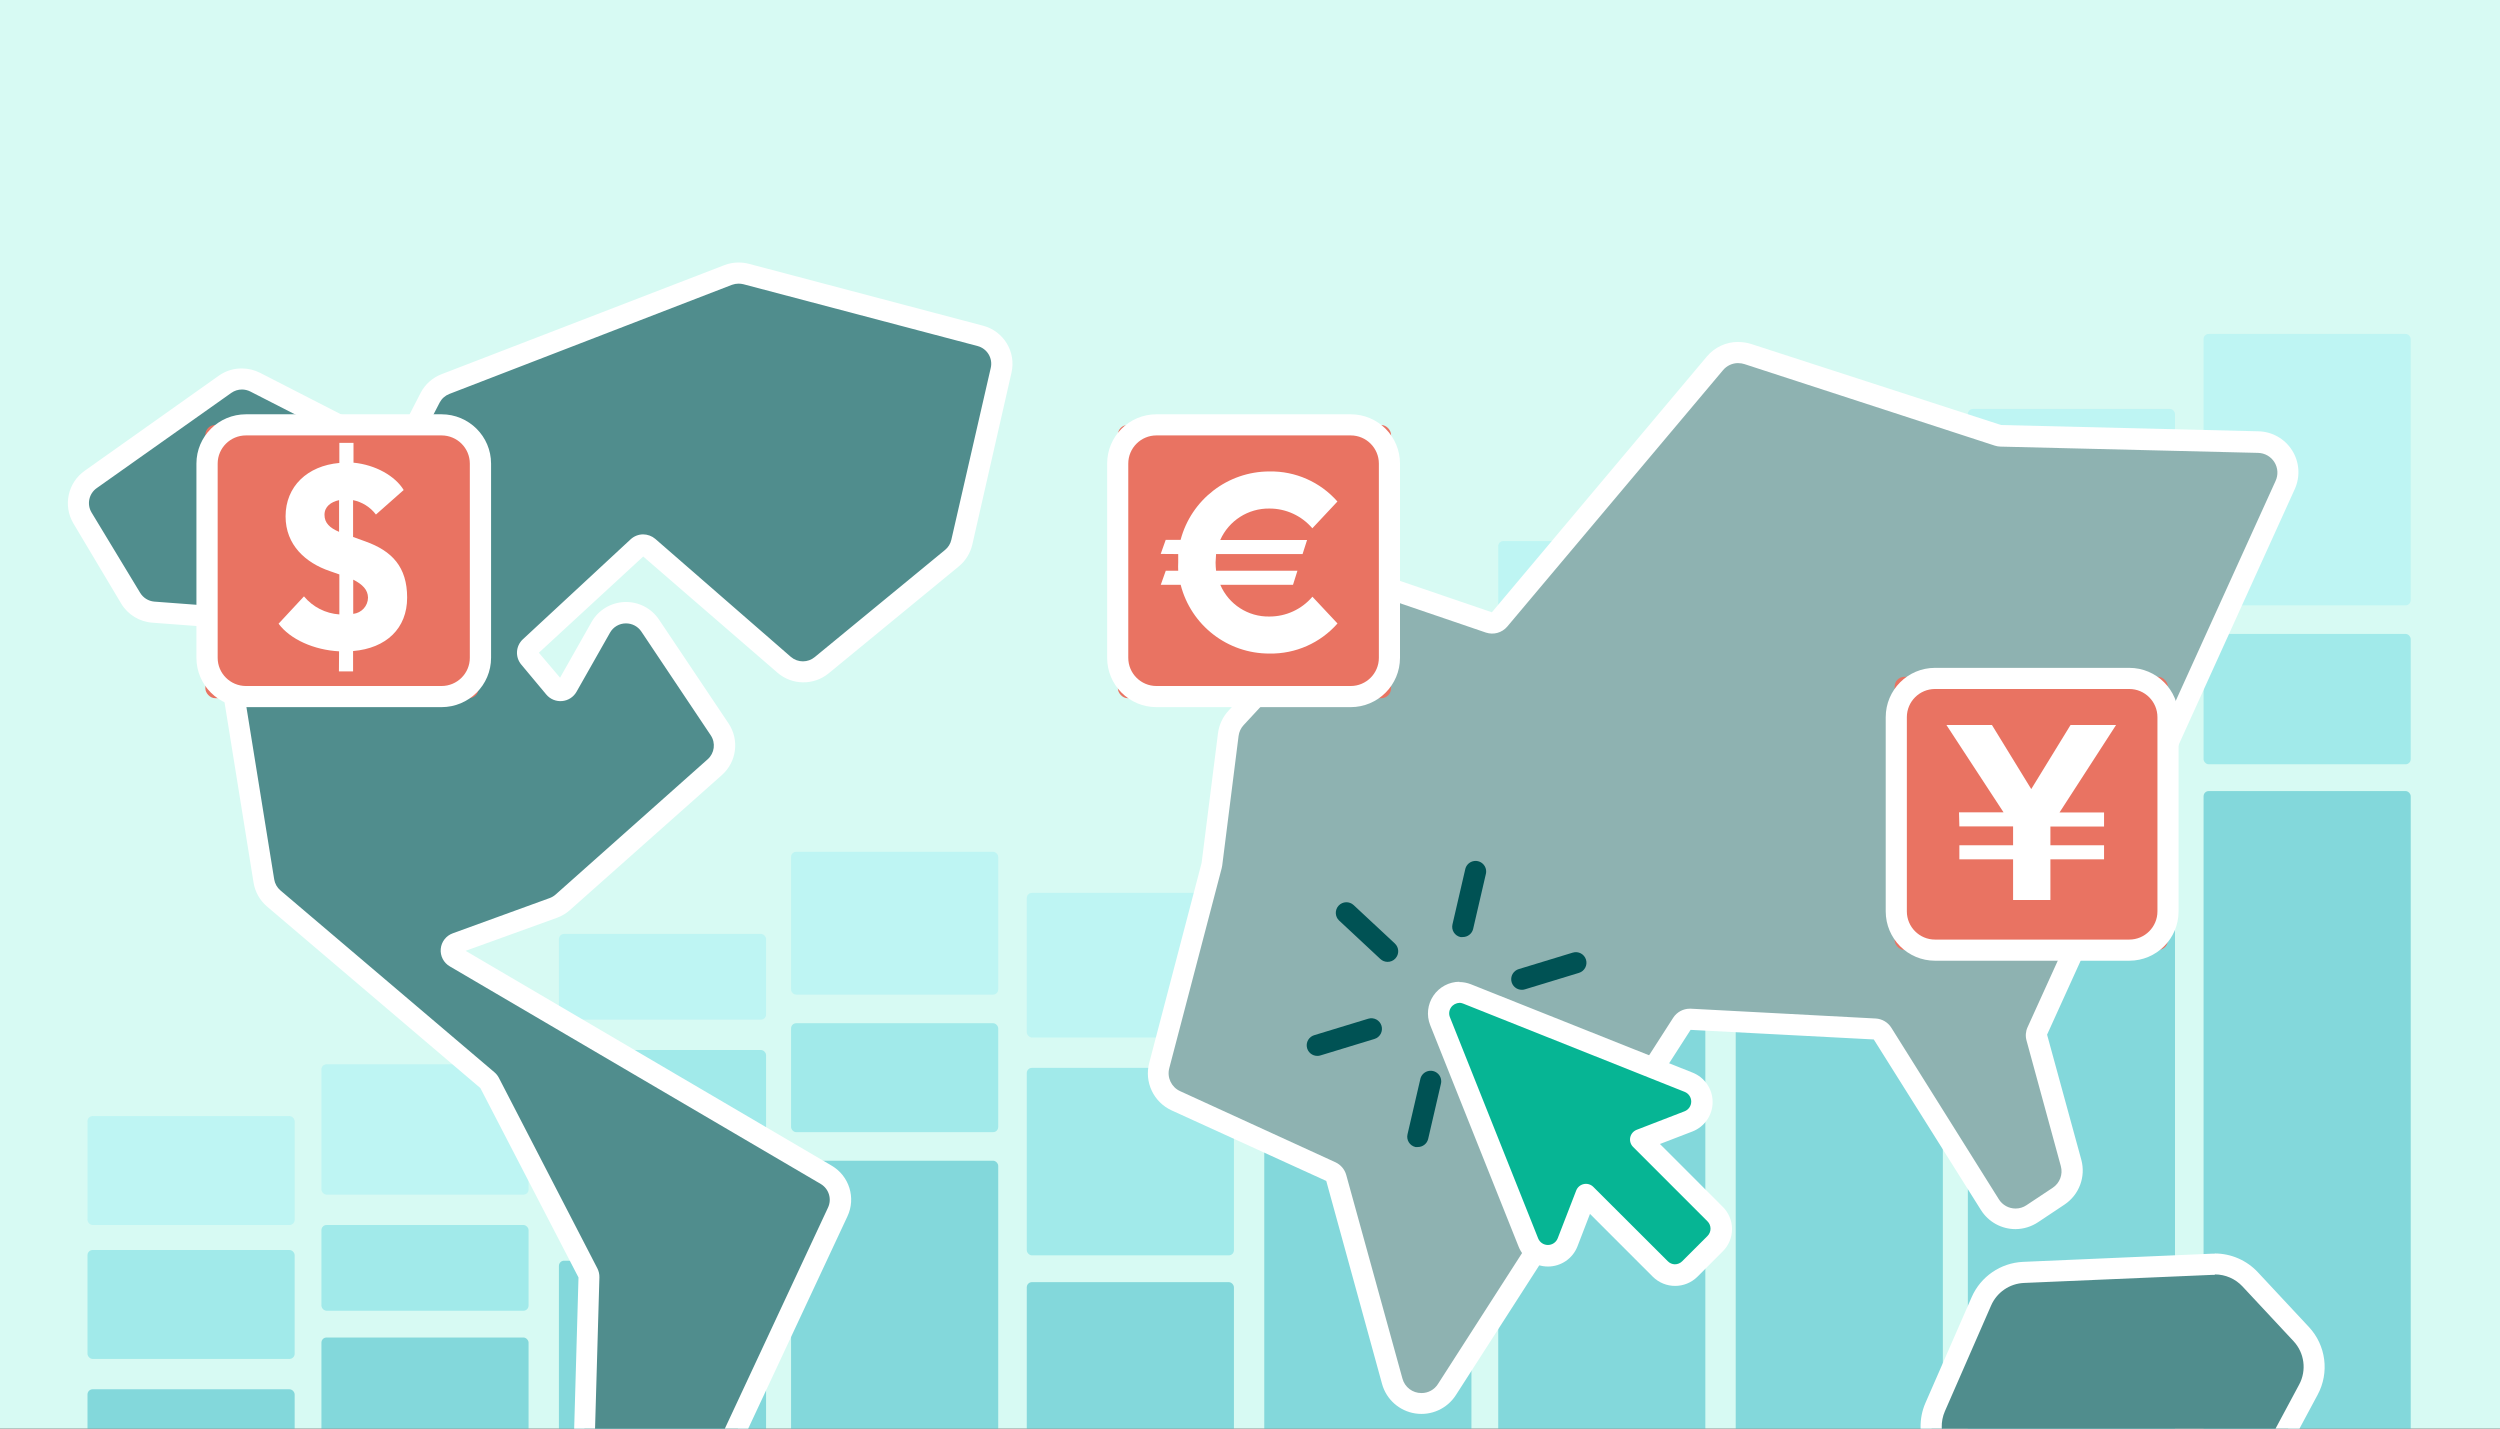
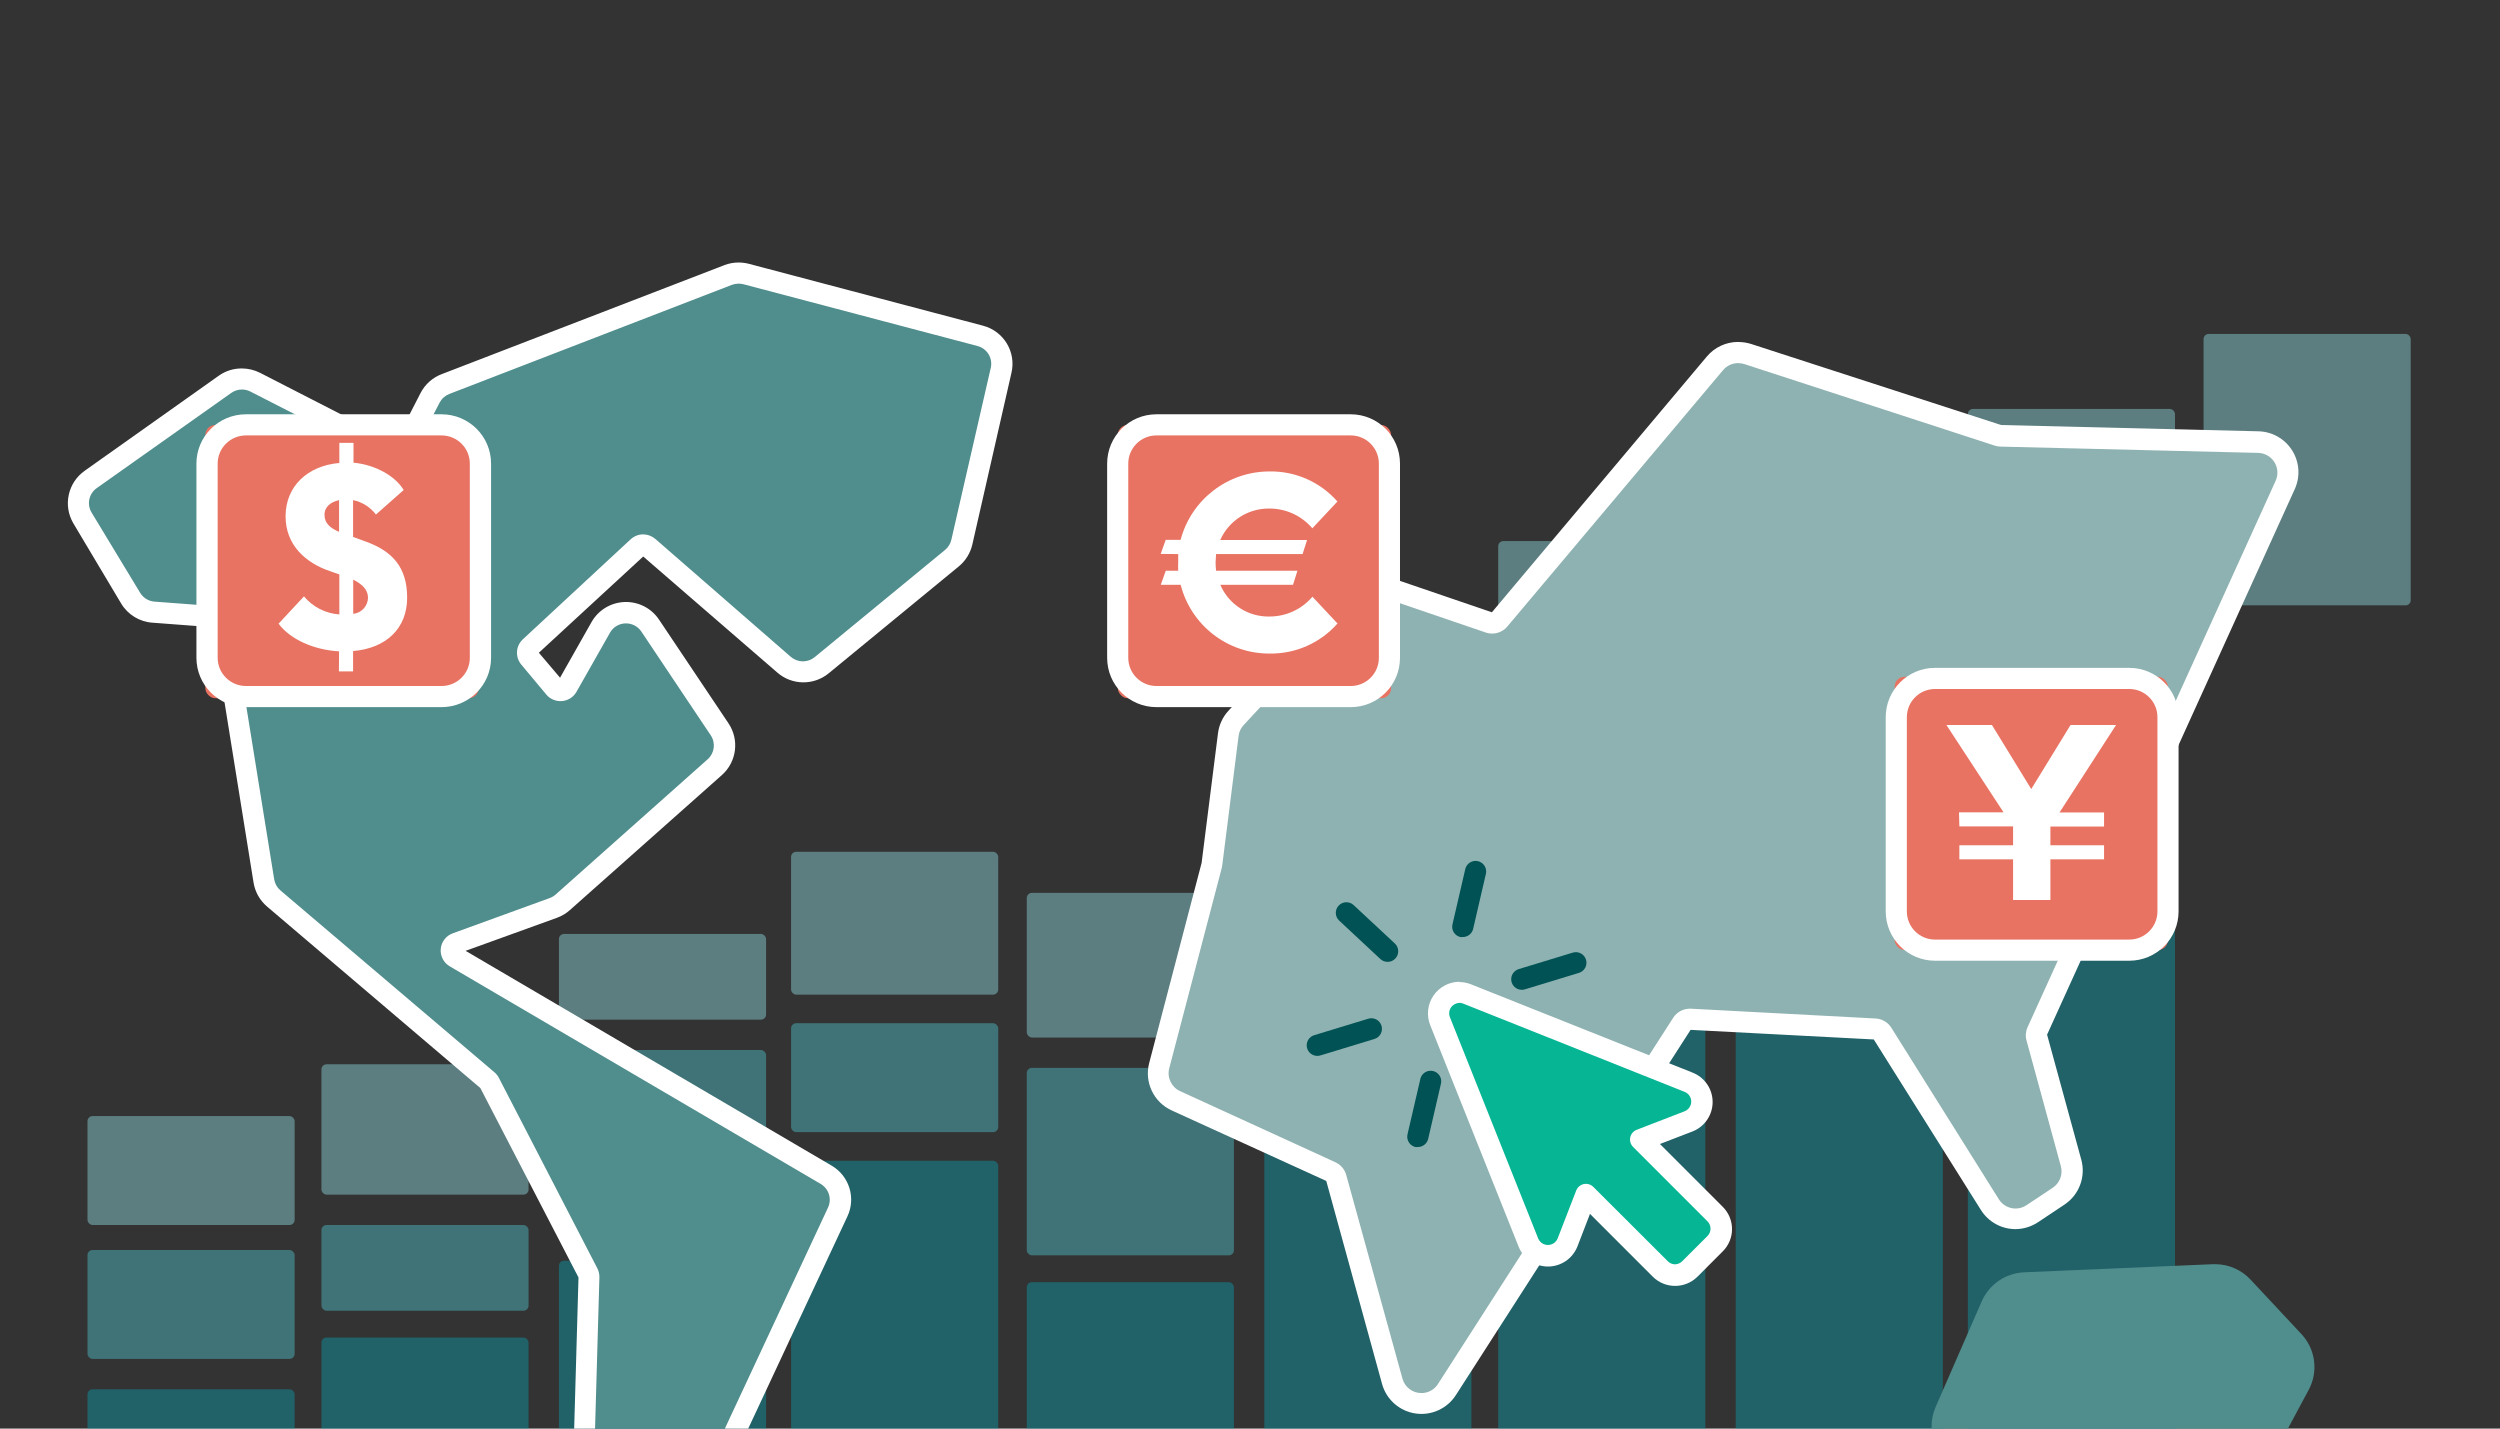
<svg xmlns="http://www.w3.org/2000/svg" height="800" viewBox="0 0 1400 800" width="1400">
  <rect x="0" y="0" width="1400" height="800" fill="#333333" stroke="none" />
  <g fill="none" fill-rule="evenodd">
-     <path d="m-27.5-24.5h1482v856h-1482z" fill="#d7faf3" stroke="#979797" />
    <g transform="translate(38 147)">
      <rect fill="#06a6b7" height="158" opacity=".4" rx="2.88" width="116" x="11" y="631" />
      <rect fill="#50d3dd" height="61" opacity=".4" rx="2.88" width="116" x="11" y="553" />
      <rect fill="#98eff4" height="61" opacity=".4" rx="2.88" width="116" x="11" y="478" />
      <rect fill="#06a6b7" height="187" opacity=".4" rx="2.88" width="116" x="142" y="602" />
      <rect fill="#50d3dd" height="48" opacity=".4" rx="2.88" width="116" x="142" y="539" />
      <rect fill="#98eff4" height="73" opacity=".4" rx="2.88" width="116" x="142" y="449" />
      <rect fill="#06a6b7" height="230" opacity=".4" rx="2.88" width="116" x="275" y="559" />
      <rect fill="#50d3dd" height="100" opacity=".4" rx="2.88" width="116" x="275" y="441" />
      <rect fill="#98eff4" height="48" opacity=".4" rx="2.88" width="116" x="275" y="376" />
      <rect fill="#06a6b7" height="286" opacity=".4" rx="2.88" width="116" x="405" y="503" />
      <rect fill="#50d3dd" height="61" opacity=".4" rx="2.88" width="116" x="405" y="426" />
      <rect fill="#98eff4" height="80" opacity=".4" rx="2.88" width="116" x="405" y="330" />
      <rect fill="#06a6b7" height="218" opacity=".4" rx="2.88" width="116" x="537" y="571" />
      <rect fill="#50d3dd" height="105" opacity=".4" rx="2.88" width="116" x="537" y="451" />
      <rect fill="#98eff4" height="81" opacity=".4" rx="2.88" width="116" x="537" y="353" />
      <rect fill="#06a6b7" height="316" opacity=".4" rx="2.88" width="116" x="670" y="473" />
      <rect fill="#06a6b7" height="389" opacity=".4" rx="2.88" width="116" x="801" y="400" />
      <rect fill="#98eff4" height="61" opacity=".4" rx="2.88" width="116" x="801" y="156" />
      <rect fill="#06a6b7" height="416" opacity=".4" rx="2.88" width="116" x="934" y="373" />
      <rect fill="#06a6b7" height="514" opacity=".4" rx="2.88" width="116" x="1064" y="275" />
      <rect fill="#98eff4" height="61" opacity=".4" rx="2.88" width="116" x="1064" y="82" />
-       <rect fill="#06a6b7" height="493" opacity=".4" rx="2.88" width="116" x="1196" y="296" />
-       <rect fill="#50d3dd" height="73" opacity=".4" rx="2.88" width="116" x="1196" y="208" />
      <rect fill="#98eff4" height="152" opacity=".4" rx="2.88" width="116" x="1196" y="40" />
      <g transform="translate(604 44)">
        <path d="m154.031 595.075c-7.677.062-14.423-5.071-16.405-12.482l-31.309-113.918c-.399-1.457-1.428-2.659-2.807-3.279l-86.969-39.855c-7.519-3.424-11.463-11.774-9.329-19.75l29.569-112.141c.019-.223.019-.448 0-.671l9.171-72.601c.427-3.5 1.949-6.776 4.348-9.361l63.962-69.243c3.208-3.473 7.722-5.449 12.452-5.451 1.869.006 3.724.313 5.495.908l59.85 20.422c.533.188 1.095.281 1.66.277 1.524.02 2.977-.647 3.953-1.817l120.926-143.622c4.445-5.285 11.653-7.347 18.224-5.214l140.138 45.662c.47.162.965.242 1.463.237l144.25 3.515c5.689.156 10.922 3.146 13.941 7.966 3.02 4.82 3.425 10.829 1.081 16.011l-138.834 305.809c-.486 1.079-.584 2.293-.277 3.437l19.252 70.35c1.942 7.052-.863 14.553-6.957 18.605l-14.706 9.796c-3.809 2.509-8.469 3.383-12.929 2.425-4.461-.958-8.349-3.668-10.789-7.521l-60.127-95.867c-.874-1.371-2.333-2.261-3.953-2.409l-103.532-5.412c-1.82-.076-3.546.809-4.546 2.33l-132.034 204.965c-3.07 4.902-8.444 7.885-14.231 7.9z" fill="#8eb2b1" />
        <path d="m331.526 12.371c1.169-.009 2.332.177 3.439.553l140.099 45.623c1.021.34 2.087.526 3.163.553l144.25 3.515c3.76.067 7.229 2.036 9.211 5.23 1.982 3.194 2.205 7.175.593 10.57l-138.834 305.809c-1.08 2.339-1.291 4.986-.593 7.465l19.212 70.35c1.261 4.578-.555 9.449-4.507 12.087l-14.745 9.796c-1.796 1.216-3.918 1.863-6.088 1.857-3.809.014-7.355-1.944-9.369-5.175l-60.206-96.064c-1.91-3.048-5.183-4.978-8.776-5.175l-103.493-5.49h-.593c-3.754.002-7.252 1.905-9.29 5.056l-131.718 205.084c-1.984 3.193-5.489 5.124-9.25 5.096-5.0.041-9.392-3.308-10.673-8.137l-31.467-113.997c-.882-3.138-3.091-5.734-6.048-7.11l-86.969-39.816c-4.887-2.227-7.458-7.648-6.088-12.838l29.372-112.061c.13-.466.223-.941.277-1.422l9.171-72.601c.285-2.276 1.281-4.405 2.846-6.083l64.159-69.243c2.083-2.268 5.023-3.557 8.104-3.555 1.223.004 2.438.204 3.597.593l59.85 20.422c4.261 1.396 8.944.086 11.859-3.318l120.887-143.661c2.099-2.499 5.195-3.944 8.46-3.95zm-.158-11.889c-6.754-.007-13.165 2.972-17.512 8.137l-120.412 143.267-59.297-20.264c-2.392-.818-4.904-1.232-7.432-1.224-6.389.015-12.486 2.675-16.84 7.347l-63.922 69.243c-3.24 3.509-5.299 7.942-5.89 12.68l-9.171 72.561-29.332 111.983c-2.859 10.749 2.45 21.993 12.571 26.623l86.573 39.5 31.23 113.641c2.392 8.713 9.694 15.202 18.633 16.56 8.939 1.358 17.841-2.67 22.716-10.28l131.441-204.531 102.584 5.372 60.008 95.511c4.188 6.676 11.525 10.722 19.41 10.704 4.526-.045 8.939-1.419 12.69-3.95l14.706-9.796c8.201-5.475 11.987-15.57 9.408-25.082l-19.173-70.073 138.715-305.533c3.17-6.999 2.619-15.119-1.467-21.626-4.087-6.507-11.166-10.534-18.852-10.724l-144.131-3.515-139.98-45.386c-2.303-.722-4.702-1.095-7.116-1.106z" fill="#fff" fill-rule="nonzero" />
        <path d="m598.481 642.04c-7.608-.007-14.864-3.202-20.003-8.809l-7.709-8.492c-2.865-3.149-6.928-4.942-11.187-4.938h-.988l-48.307 3.357c-2.753.182-5.405 1.111-7.669 2.686l-9.527 6.676c-4.526 3.177-9.926 4.874-15.457 4.859-2.211-.005-4.413-.27-6.562-.79l-10.911-2.725c-7.71-1.908-14.186-7.117-17.699-14.236-3.513-7.119-3.705-15.423-.525-22.697l25.853-59.25c4.183-9.464 13.374-15.74 23.719-16.195l105.865-4.543h1.146c7.496.017 14.651 3.134 19.766 8.611l28.621 30.652c7.841 8.464 9.43 20.973 3.953 31.126l-21.11 39.342c-4.038 7.479-11.358 12.628-19.766 13.904l-7.274 1.106c-1.307.215-2.629.321-3.953.316z" fill="#508d8d" />
-         <path d="m598.362 522.672c5.846.017 11.425 2.447 15.417 6.715l28.581 30.652c6.164 6.595 7.436 16.382 3.163 24.332l-21.189 39.5c-3.159 5.811-8.842 9.824-15.378 10.863l-7.274 1.106c-1.06.157-2.13.237-3.202.237-5.931.015-11.591-2.482-15.575-6.873l-7.906-8.492c-3.996-4.374-9.648-6.868-15.575-6.873h-1.463l-48.347 3.318c-3.815.287-7.485 1.582-10.634 3.752l-9.527 6.676c-3.517 2.523-7.727 3.903-12.057 3.95-1.733.007-3.46-.206-5.139-.632l-10.911-2.725c-6.016-1.496-11.068-5.563-13.81-11.119s-2.896-12.036-.421-17.716l25.893-59.25c3.215-7.388 10.367-12.295 18.422-12.64l105.865-4.543h.909zm-.158-11.613h-1.423l-105.865 4.582c-12.574.57-23.733 8.228-28.779 19.75l-25.893 59.25c-3.856 8.869-3.611 18.985.668 27.658s12.16 15.027 21.549 17.372l10.95 2.725c2.583.661 5.24.993 7.906.988 6.746.009 13.33-2.06 18.856-5.925l9.527-6.676c1.381-.956 2.99-1.528 4.665-1.659l48.347-3.318h.632c2.59-.008 5.062 1.083 6.799 3.002l7.906 8.492c6.245 6.842 15.084 10.742 24.351 10.744 1.68 0 3.357-.119 5.02-.355l7.234-1.145c10.237-1.575 19.138-7.865 24.035-16.985l21.189-39.5c6.682-12.394 4.71-27.666-4.902-37.959l-28.621-30.692c-6.237-6.657-14.948-10.445-24.075-10.467z" fill="#fff" fill-rule="nonzero" />
        <path d="m295.869 522.948c-3.125-.003-6.122-1.238-8.341-3.437l-41.666-41.672-10.239 26.82c-1.827 4.445-6.161 7.347-10.97 7.347-4.809 0-9.143-2.902-10.97-7.347l-49.454-123.99c-1.415-3.624-.959-7.711 1.218-10.935 2.178-3.224 5.8-5.175 9.693-5.221 1.506-.006 2.998.289 4.388.869l124.089 49.414c4.449 1.826 7.353 6.156 7.353 10.961s-2.905 9.135-7.353 10.961l-26.842 10.389 41.666 41.514c4.546 4.613 4.546 12.017 0 16.63l-14.113 14.141c-2.228 2.271-5.277 3.552-8.46 3.555z" fill="#06b594" />
        <path d="m175.141 370.557c.745.011 1.482.158 2.174.434l124.089 49.454c2.226.886 3.686 3.037 3.686 5.431s-1.461 4.546-3.686 5.431l-26.881 10.389c-1.833.719-3.181 2.311-3.587 4.236s.184 3.926 1.571 5.323l41.666 41.672c1.103 1.091 1.724 2.577 1.724 4.128s-.621 3.037-1.724 4.128l-14.113 14.101c-1.099 1.105-2.591 1.73-4.151 1.738-1.494-.042-2.913-.666-3.953-1.738l-41.705-41.633c-1.398-1.386-3.4-1.976-5.327-1.57s-3.52 1.753-4.24 3.585l-10.397 26.86c-.903 2.217-3.06 3.666-5.455 3.666-2.395 0-4.552-1.449-5.455-3.666l-49.454-123.99c-.671-1.785-.428-3.785.651-5.358 1.078-1.573 2.857-2.522 4.765-2.542zm.198-11.771c-5.865.021-11.342 2.935-14.632 7.787-3.29 4.852-3.969 11.015-1.813 16.466l49.493 123.99c2.662 6.773 9.202 11.228 16.485 11.228 7.283 0 13.823-4.455 16.485-11.228l7.037-18.249 35.143 35.155c6.927 6.9 18.136 6.9 25.063 0l14.113-14.141c3.344-3.302 5.225-7.804 5.225-12.502s-1.882-9.2-5.225-12.502l-35.143-35.155 18.263-7.031c6.779-2.66 11.237-9.195 11.237-16.471s-4.458-13.812-11.237-16.471l-124.089-49.454c-2.088-.832-4.315-1.261-6.562-1.264z" fill="#fff" fill-rule="nonzero" />
        <g fill="#005254">
          <path d="m177.157 333.743c-.446.056-.898.056-1.344 0-1.536-.347-2.868-1.295-3.7-2.631-.832-1.336-1.094-2.949-.727-4.479l7.116-30.731c.417-2.126 1.962-3.855 4.03-4.509s4.327-.128 5.892 1.371c1.565 1.499 2.187 3.733 1.621 5.824l-7.116 30.731c-.686 2.619-3.062 4.44-5.772 4.424z" />
          <path d="m134.977 347.647c-1.468-.02-2.877-.582-3.953-1.58l-23.086-21.527c-2.402-2.236-2.534-5.994-.296-8.394s5.999-2.532 8.4-.296l23.086 21.527c2.39 2.236 2.514 5.985.277 8.374-1.132 1.242-2.747 1.934-4.428 1.896z" />
          <path d="m95.762 400.3c-2.966.04-5.506-2.116-5.945-5.047-.439-2.932 1.358-5.736 4.206-6.566l30.202-9.204c3.133-.96 6.451.8 7.412 3.93s-.8 6.446-3.933 7.406l-30.202 9.204c-.56.188-1.148.281-1.739.277z" />
          <path d="m151.975 451.334c-.446.056-.898.056-1.344 0-3.186-.744-5.168-3.925-4.428-7.11l7.116-30.692c.378-2.158 1.917-3.932 4.001-4.612 2.084-.68 4.374-.155 5.953 1.365s2.19 3.786 1.589 5.893l-7.116 30.731c-.686 2.619-3.062 4.44-5.772 4.424z" />
          <path d="m210.284 363.289c-2.966.04-5.506-2.116-5.945-5.047-.439-2.932 1.358-5.736 4.206-6.566l30.202-9.204c3.133-.96 6.451.8 7.412 3.93.961 3.13-.8 6.446-3.933 7.406l-30.202 9.204c-.561.185-1.148.278-1.739.277z" />
        </g>
      </g>
      <rect fill="#e97362" height="153" rx="5.5" width="153" x="588" y="91" />
      <path d="m718.391 96.835c8.713 0 15.777 7.065 15.777 15.781v108.768c0 8.715-7.064 15.781-15.777 15.781h-108.781c-8.713 0-15.777-7.065-15.777-15.781v-108.768c0-8.715 7.064-15.781 15.777-15.781zm0-11.835h-108.781c-15.248 0-27.609 12.364-27.609 27.616v108.768c0 15.252 12.361 27.616 27.609 27.616h108.781c15.248 0 27.609-12.364 27.609-27.616v-108.768c0-15.252-12.361-27.616-27.609-27.616z" fill="#fff" fill-rule="nonzero" />
      <rect fill="#e97362" height="153" rx="5.5" width="153" x="1023" y="232" />
      <g fill="#fff">
        <path d="m1154.391 238.838c8.713 0 15.777 7.067 15.777 15.784v108.755c0 8.717-7.064 15.784-15.777 15.784h-108.781c-8.713 0-15.777-7.067-15.777-15.784v-108.755c0-8.717 7.064-15.784 15.777-15.784zm0-11.838h-108.781c-15.248 0-27.609 12.367-27.609 27.623v108.755c0 15.256 12.361 27.623 27.609 27.623h108.781c15.248 0 27.609-12.367 27.609-27.623v-108.755c0-15.256-12.361-27.623-27.609-27.623z" fill-rule="nonzero" />
        <path d="m612 163.2 2.794-7.869h8.342c5.976-22.57 26.387-38.298 49.736-38.323 14.555-.26 28.487 5.899 38.089 16.84l-14.047 14.991c-6-7.038-14.793-11.082-24.042-11.056-11.883-.171-22.722 6.765-27.544 17.627h48.634l-2.518 7.869h-48.438c0 1.534-.275 3.226-.275 4.761.014 1.525.106 3.048.275 4.564h45.565l-2.479 7.869h-40.725c4.689 10.995 15.592 18.035 27.544 17.784 9.255.016 18.049-4.043 24.042-11.096l14.047 14.991c-9.606 10.936-23.535 17.095-38.089 16.84-23.448.077-43.946-15.799-49.736-38.52h-11.136l2.794-7.869h6.965c-.078-1.52-.078-3.044 0-4.564 0-1.534 0-3.226 0-4.761z" />
        <path d="m1059.046 307.901h24.938l-31.983-48.901h25.492l22.008 35.887 22.008-35.887h25.492l-31.667 48.98h24.938v7.887h-30.044v10.49h30.044v7.887h-30.044v22.755h-20.9v-22.755h-30.083v-7.887h30.083v-10.569h-30.083z" />
      </g>
      <path d="m303.226 749c-4.39-.009-8.59-1.791-11.65-4.941-3.059-3.15-4.718-7.403-4.601-11.794l4.666-162.597c.012-.744-.165-1.479-.514-2.136l-55.355-106.815c-.239-.508-.59-.955-1.028-1.306l-119.527-102.226c-2.949-2.494-4.912-5.959-5.535-9.772l-23.21-144.596c-.319-1.988-1.949-3.505-3.954-3.679l-34.715-2.453c-5.289-.406-10.051-3.356-12.771-7.912l-26.768-45.139c-4.29-7.294-2.319-16.657 4.547-21.6l75.322-53.408c2.743-1.967 6.036-3.019 9.41-3.007 2.569.012 5.101.621 7.394 1.78l77.023 39.522c2.152 1.096 4.784.248 5.891-1.899l14.906-28.88c1.767-3.621 4.829-6.445 8.58-7.912l158.157-61.162c1.871-.705 3.853-1.067 5.852-1.068 1.466.066 2.916.333 4.31.791l131.073 34.695c8.555 2.146 13.826 10.742 11.862 19.345l-22.3 96.292c-.807 3.49-2.738 6.617-5.496 8.901l-72.91 60.252c-6.144 5.002-14.986 4.886-20.995-.277l-75.955-66.146c-.805-.687-1.828-1.065-2.886-1.068-1.104.001-2.165.426-2.965 1.187l-60.297 56.098c-1.727 1.588-1.901 4.254-.395 6.053l13.997 16.814c.824 1.008 2.059 1.59 3.361 1.582 1.629.061 3.155-.794 3.954-2.215l18.742-33.192c2.79-4.904 7.917-8.015 13.553-8.225 5.636-.209 10.979 2.513 14.125 7.196l38.788 58.274c4.484 6.744 3.339 15.759-2.689 21.165l-85.128 75.839c-1.536 1.38-3.321 2.454-5.259 3.165l-54.248 19.781c-1.596.584-2.711 2.037-2.863 3.73-.152 1.693.686 3.322 2.152 4.182l207.7 122.126c7.087 4.22 9.877 13.091 6.484 20.611l-96.239 206.628c-2.672 5.738-8.422 9.409-14.748 9.416z" fill="#508d8d" />
      <path d="m375.608 11.842c.893.005 1.782.111 2.651.316l131.158 34.618c5.394 1.414 8.676 6.86 7.399 12.276l-22.077 96.276c-.508 2.222-1.748 4.209-3.521 5.645l-72.919 59.961c-3.855 3.23-9.479 3.23-13.333 0l-76.005-66.158c-1.9-1.615-4.309-2.509-6.805-2.526-2.598.016-5.096 1.002-7.003 2.763l-60.376 56.013c-4.002 3.734-4.384 9.937-.87 14.132l14.006 16.776c2.173 2.603 5.49 3.974 8.872 3.667 3.382-.307 6.396-2.254 8.062-5.206l18.754-33.079c1.805-3.234 5.232-5.231 8.942-5.211 3.443-.016 6.666 1.688 8.586 4.539l38.893 58.145c2.859 4.28 2.116 10.008-1.741 13.421l-85.065 75.671c-.973.87-2.1 1.553-3.323 2.013l-54.283 19.737c-3.777 1.341-6.429 4.75-6.794 8.734-.365 3.984 1.623 7.816 5.093 9.819l207.796 121.895c4.52 2.745 6.229 8.455 3.957 13.224l-96.104 205.895c-1.695 3.639-5.354 5.965-9.377 5.961h-16.855c-2.791-.01-5.46-1.142-7.404-3.14-1.944-1.999-2.997-4.695-2.923-7.478l4.669-162.237c.04-1.74-.354-3.463-1.147-5.013l-55.193-106.776c-.626-1.176-1.472-2.221-2.493-3.079l-119.803-101.803c-1.863-1.586-3.098-3.784-3.482-6.197l-23.264-144.276c-.737-4.642-4.529-8.198-9.219-8.645l-34.699-2.605c-3.284-.297-6.227-2.146-7.913-4.974l-27.181-44.921c-2.766-4.606-1.507-10.56 2.888-13.658l75.372-53.329c1.745-1.236 3.834-1.899 5.974-1.895 1.638.008 3.25.4 4.708 1.145l77.192 39.474c5.074 2.542 11.253.557 13.887-4.461l14.916-28.855c1.166-2.205 3.091-3.915 5.42-4.816l158.26-61.105c1.192-.435 2.45-.662 3.719-.671zm0-11.842c-2.705.001-5.387.496-7.913 1.461l-158.26 61.026c-5.124 1.912-9.354 5.654-11.87 10.5l-14.204 27.632-75.728-38.842c-3.139-1.591-6.608-2.429-10.129-2.447-4.582-.056-9.066 1.325-12.819 3.947l-75.174 53.289c-9.518 6.654-12.324 19.482-6.449 29.487l26.786 44.921c3.738 6.254 10.323 10.269 17.606 10.737l33.512 2.526 23.027 143.053c.85 5.193 3.513 9.919 7.517 13.342l119.487 101.684 54.956 106.066-4.629 161.842c-.182 5.985 2.077 11.788 6.261 16.081 4.184 4.293 9.934 6.709 15.935 6.696h16.855c8.526-.127 16.234-5.09 19.862-12.789l96.302-206.013c4.883-10.345 1.037-22.698-8.863-28.461l-204.947-120.276 51.197-18.513c2.652-.965 5.096-2.425 7.201-4.303l85.184-75.671c8.242-7.371 9.809-19.661 3.68-28.855l-38.972-58.184c-4.281-6.38-11.568-10.093-19.259-9.811-7.69.281-14.686 4.517-18.486 11.193l-17.646 31.184-11.87-13.974 58.438-53.882 75.174 65.053c8.196 7.079 20.315 7.229 28.685.355l72.919-59.921c3.774-3.121 6.415-7.393 7.517-12.158l21.919-96.197c2.736-11.612-4.274-23.292-15.826-26.368l-131.277-34.697c-1.862-.474-3.776-.713-5.697-.711z" fill="#fff" fill-rule="nonzero" />
      <rect fill="#e97362" height="153" rx="5.5" width="153" x="77" y="91" />
      <path d="m209.242 96.835c8.76 0 15.862 7.065 15.862 15.781v108.768c0 8.715-7.101 15.781-15.862 15.781h-109.484c-8.76 0-15.862-7.065-15.862-15.781v-108.768c0-8.715 7.101-15.781 15.862-15.781zm0-11.835h-109.484c-15.33 0-27.758 12.364-27.758 27.616v108.768c0 15.252 12.428 27.616 27.758 27.616h109.484c15.33 0 27.758-12.364 27.758-27.616v-108.768c0-15.252-12.428-27.616-27.758-27.616z" fill="#fff" fill-rule="nonzero" />
      <path d="m151.88 217.743c-13.988-.748-27.342-6.652-33.88-15.469l14.226-15.311c4.925 5.932 12.09 9.591 19.813 10.116v-22.396l-5.389-1.889c-13.512-4.605-24.726-14.603-24.726-30.622 0-16.768 12.205-28.339 30.116-29.914v-11.257h7.925v11.1c12.363 1.181 23.419 7.518 28.095 15.311l-15.533 13.737c-3.132-4.151-7.684-7.021-12.799-8.069v20.625l6.855 2.48c14.979 5.353 23.419 14.288 23.419 31.488s-11.65 28.339-30.274 29.914v11.415h-7.925zm0-66.913v-17.752c-4.517.984-8.163 3.582-8.163 8.226s3.051 7.36 8.163 9.525zm7.925 26.726v19.208c4.677-.517 8.231-4.418 8.282-9.092-.079-4.369-2.972-7.36-8.361-10.116z" fill="#fff" fill-rule="nonzero" />
    </g>
  </g>
</svg>